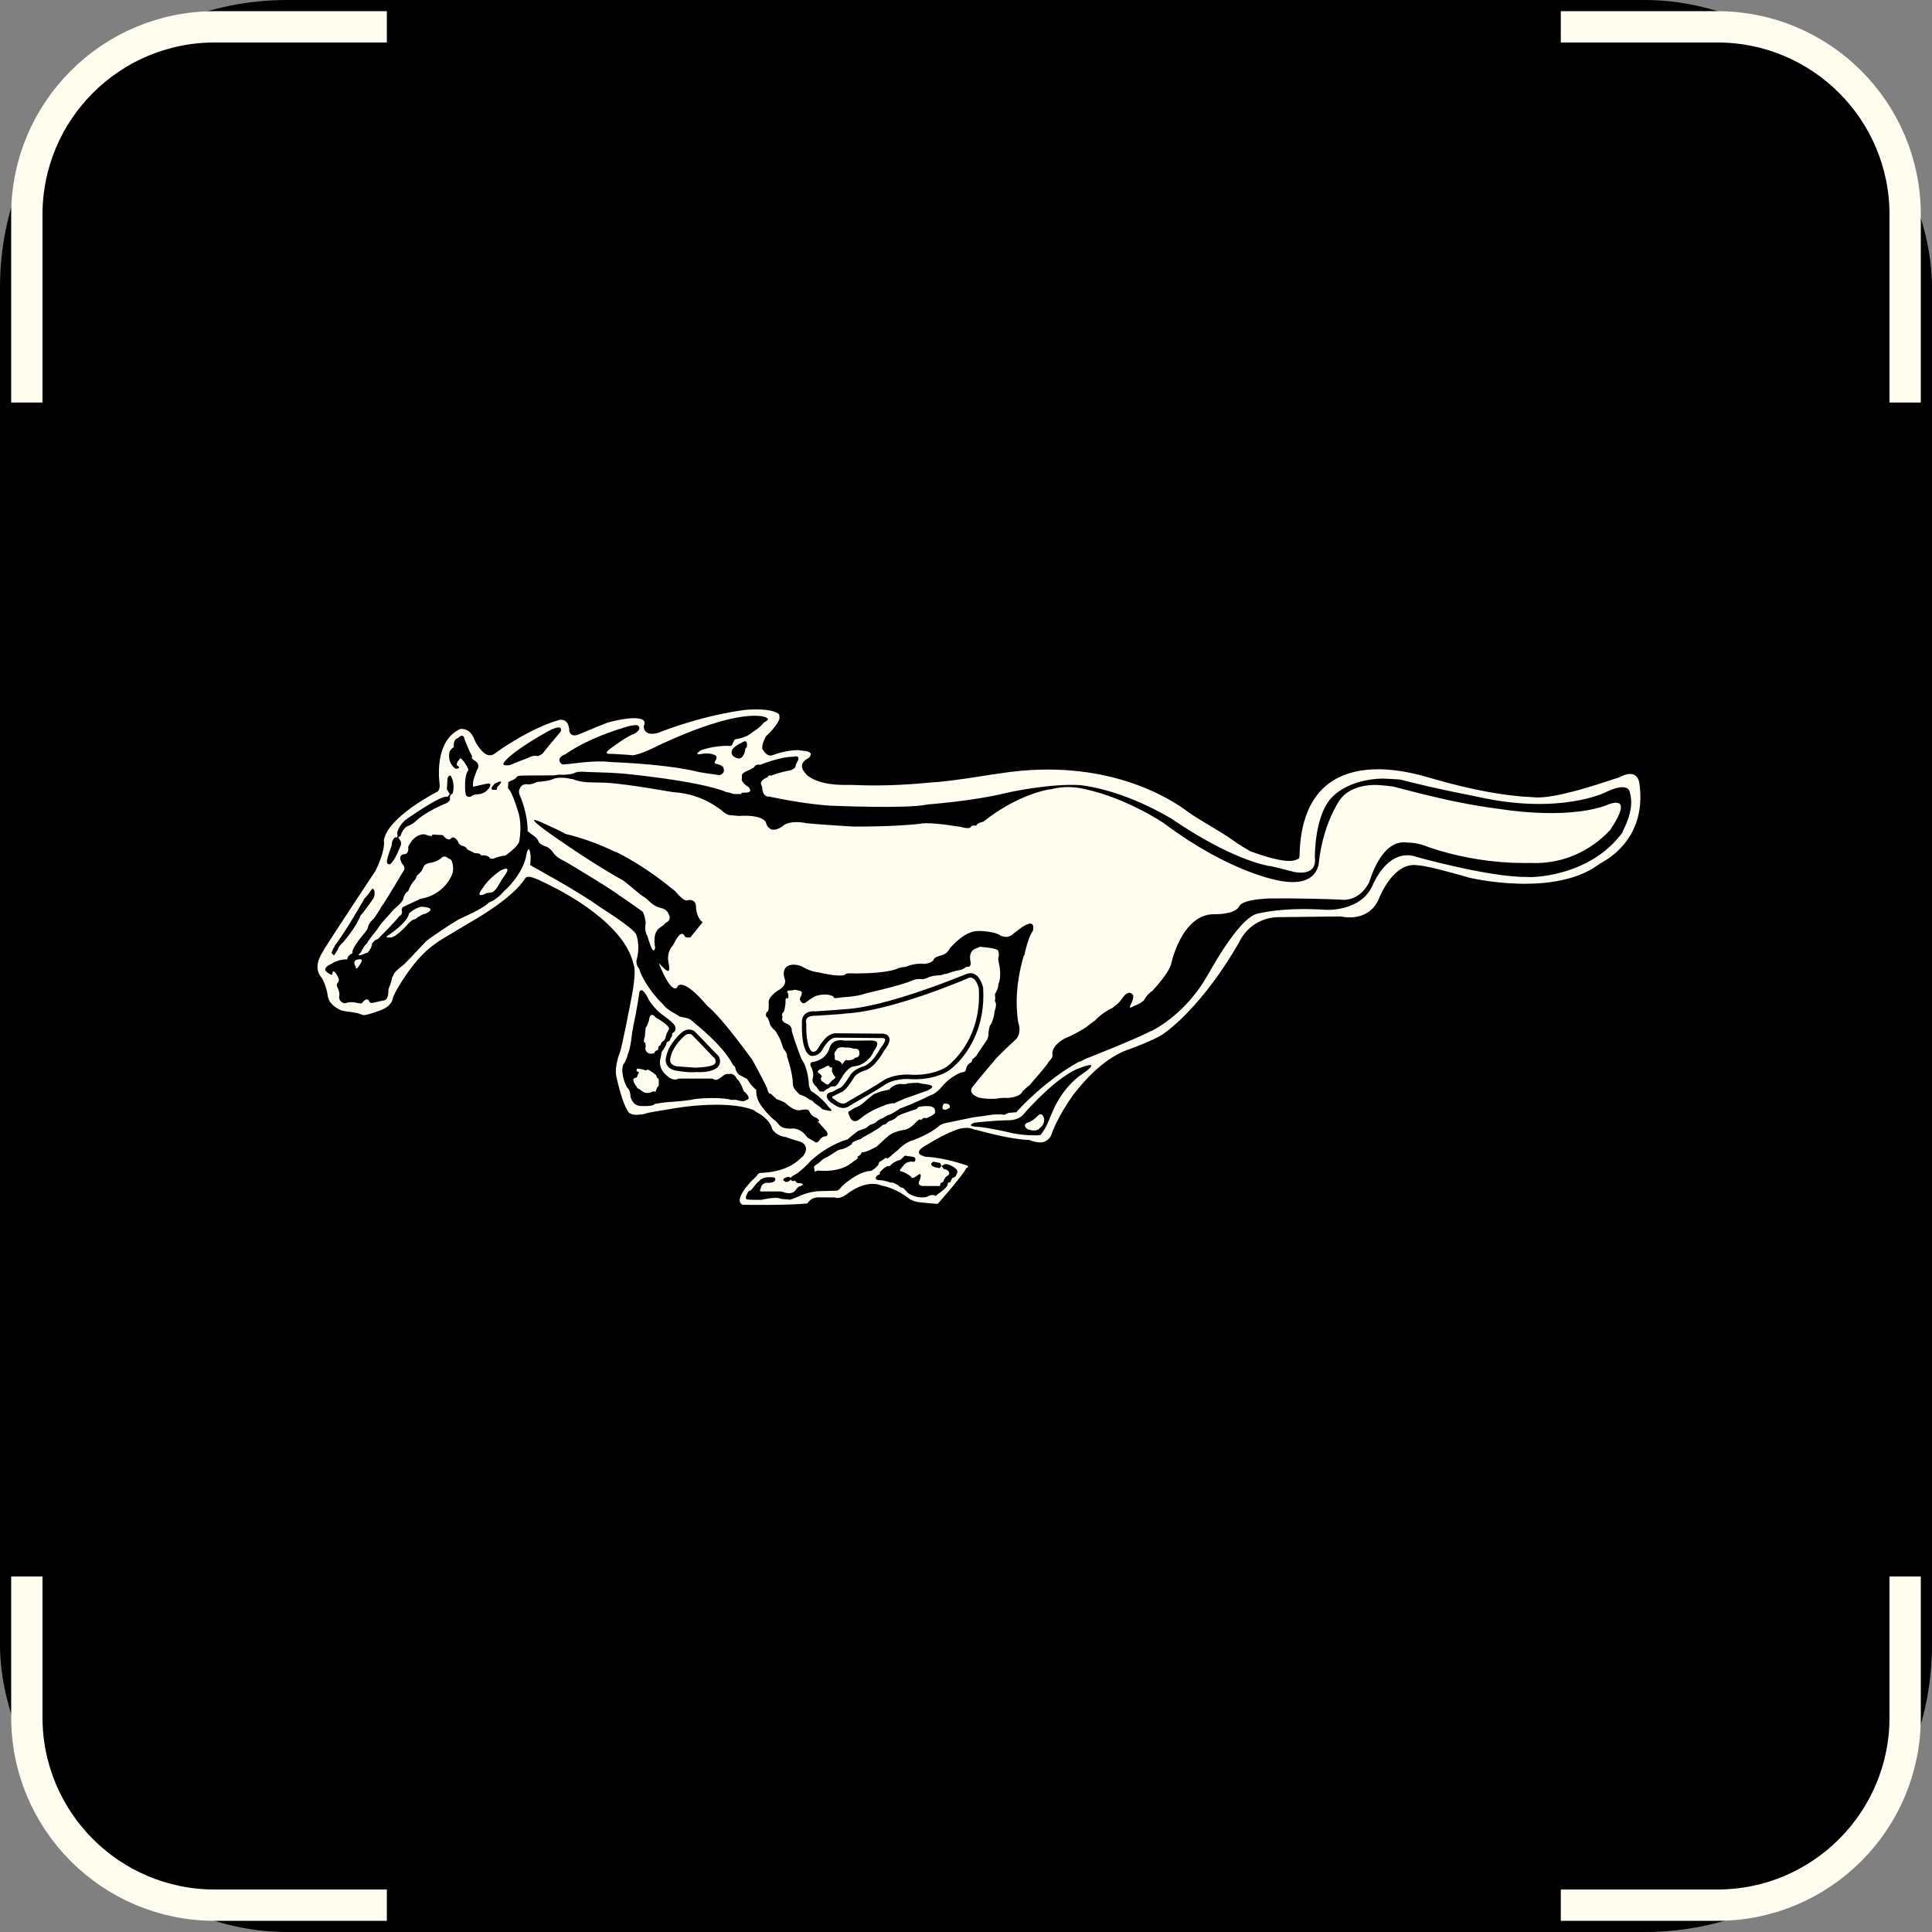
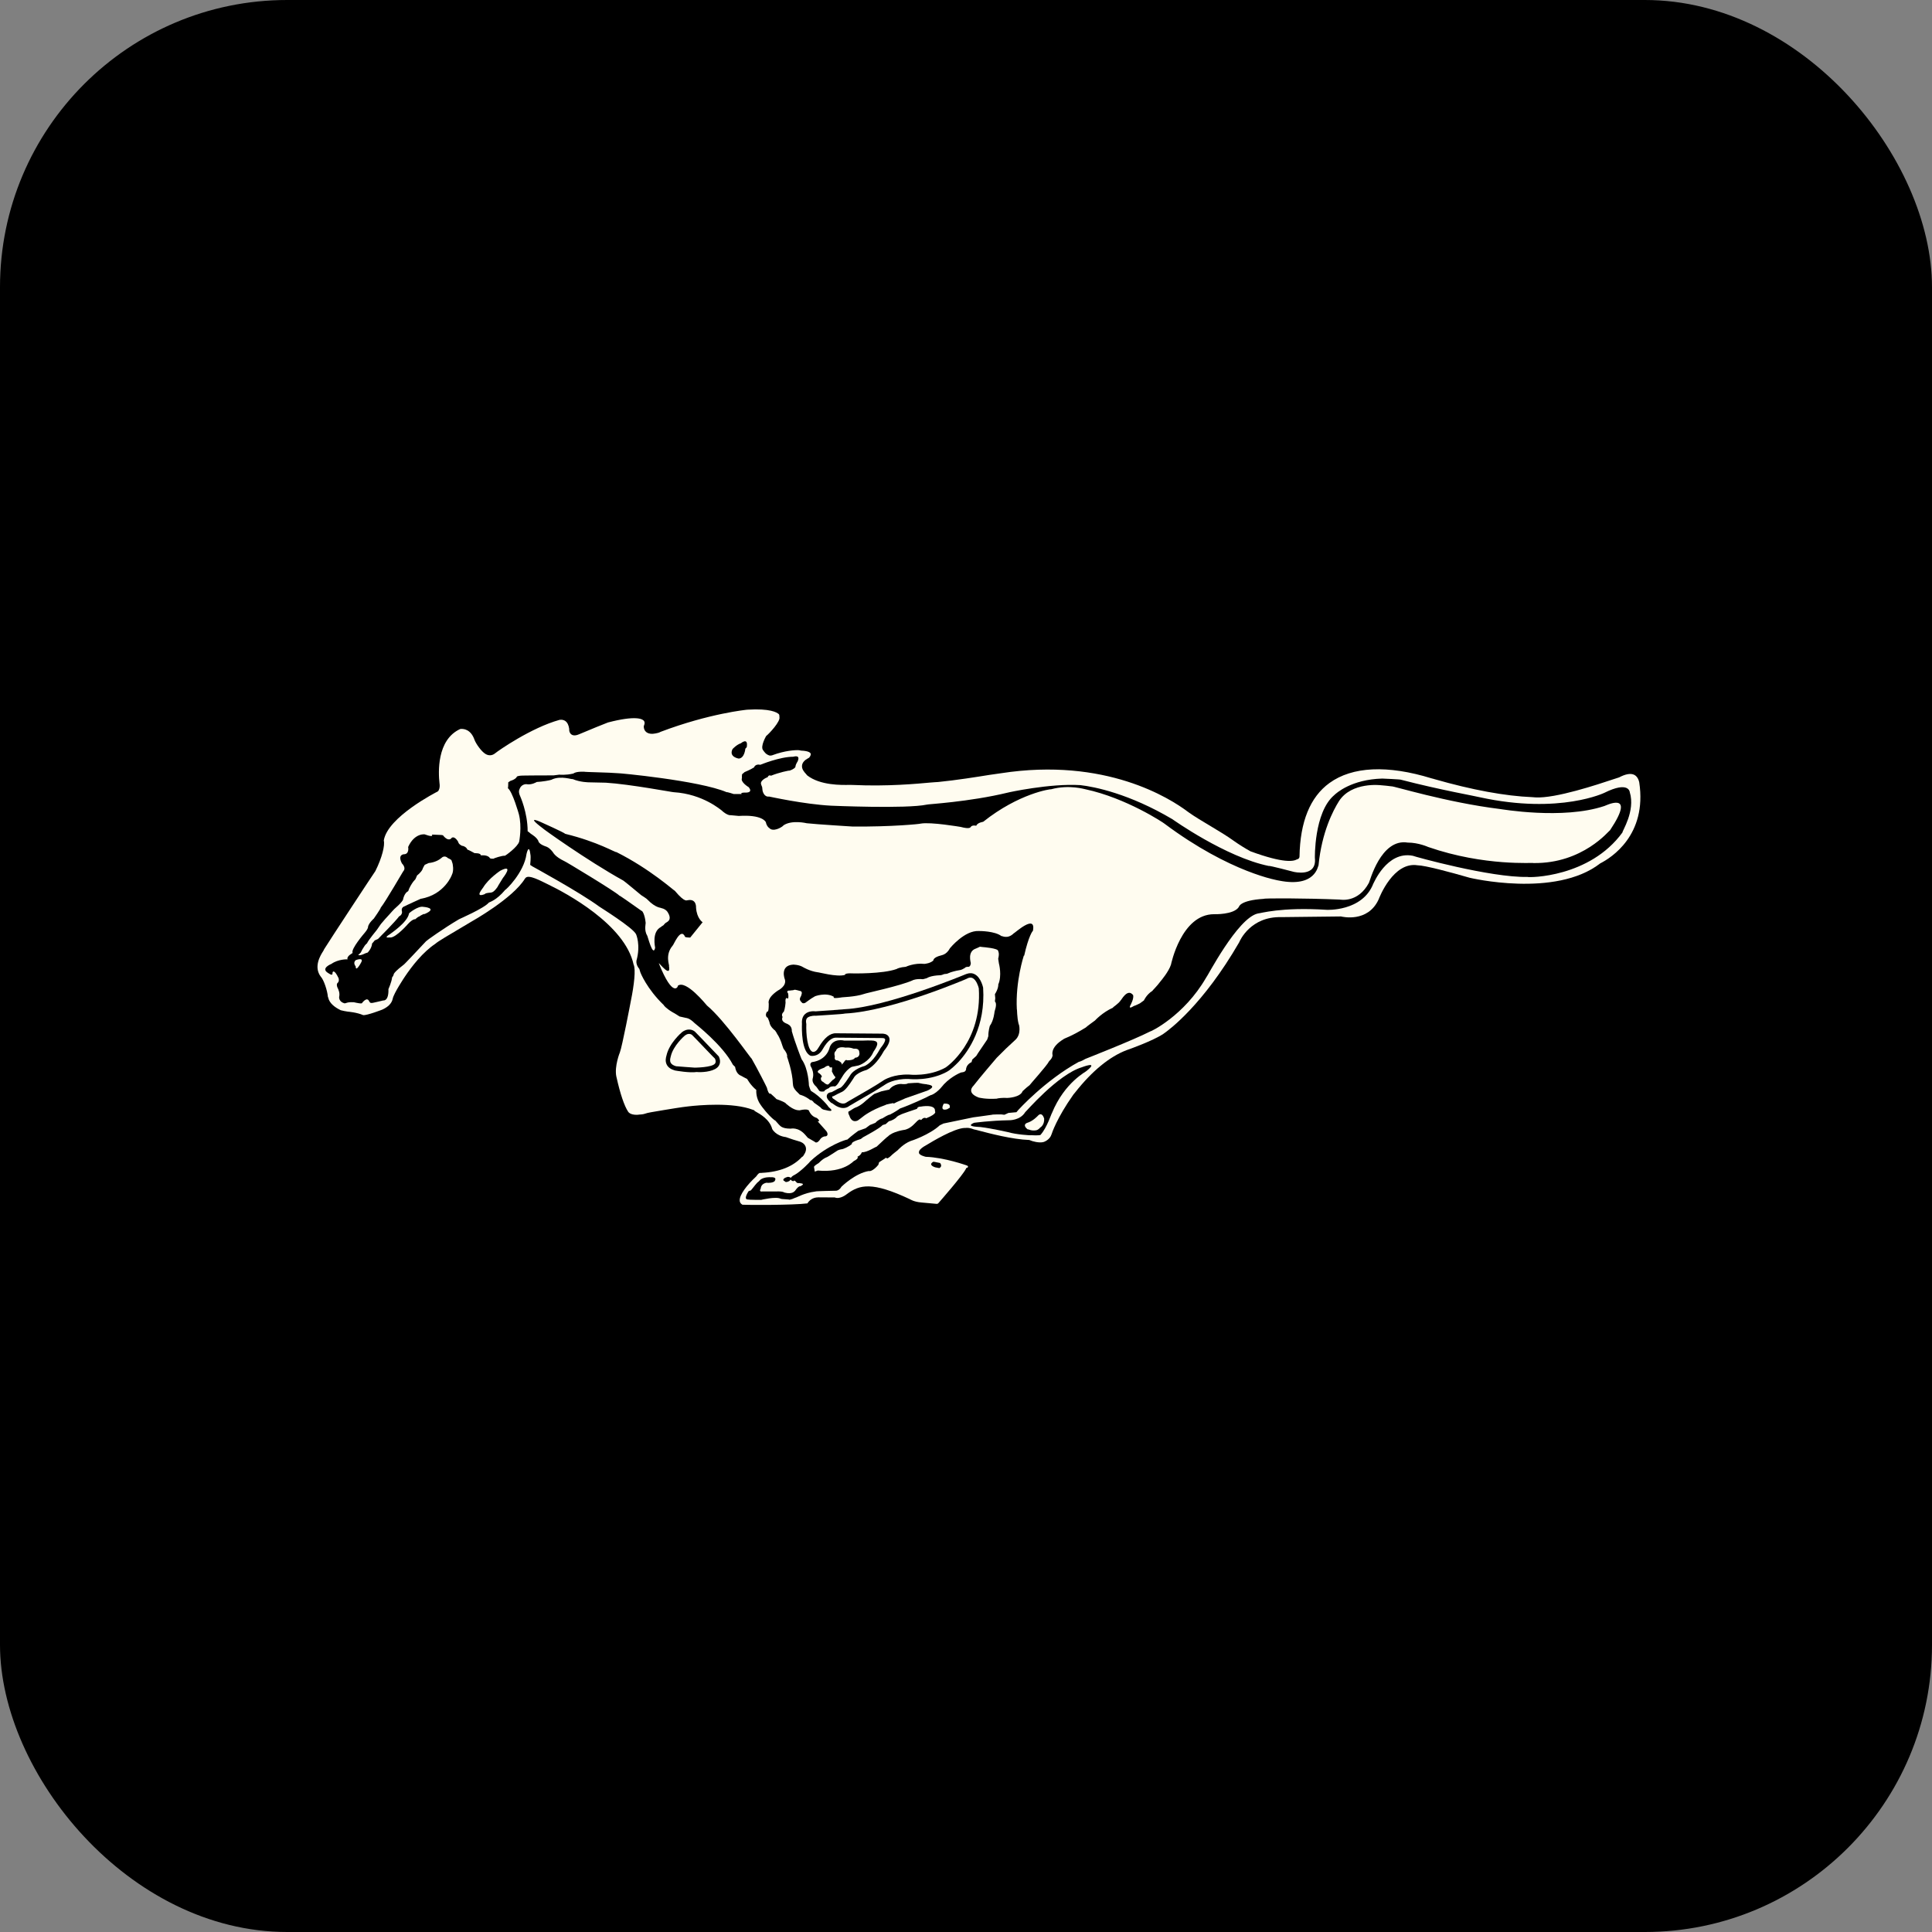
<svg xmlns="http://www.w3.org/2000/svg" width="74" height="74" viewBox="0 0 74 74" fill="none">
  <rect x="0" y="0" width="74" height="74" fill="#808080" stroke="none" />
  <rect width="74" height="74" rx="11" fill="black" />
-   <path d="M1.028 15.417V8.222C1.028 4.249 4.249 1.028 8.222 1.028H14.817M72.972 15.417V8.222C72.972 4.249 69.751 1.028 65.778 1.028H59.782M59.782 72.972H65.778C69.751 72.972 72.972 69.751 72.972 65.778V60.382M14.817 72.972H8.222C4.249 72.972 1.028 69.751 1.028 65.778V60.382" stroke="#FFFCF0" stroke-width="1.199" />
  <path fill-rule="evenodd" clip-rule="evenodd" d="M29.136 45.174C29.142 45.168 29.142 45.169 29.136 45.174V45.174ZM16.543 31.966L16.545 31.964L16.543 31.966ZM37.392 31.629L37.392 31.63L37.392 31.629ZM16.545 31.964L16.554 31.96L16.545 31.964ZM16.553 31.96C16.556 31.959 16.555 31.959 16.553 31.96V31.96Z" fill="black" />
  <path fill-rule="evenodd" clip-rule="evenodd" d="M31.074 46.181C31.075 46.166 31.148 46.028 31.347 46.028H31.937C31.999 46.044 32.248 46.092 32.511 45.889C32.517 45.885 32.524 45.88 32.539 45.869C32.985 45.535 33.409 45.43 33.733 45.573C33.733 45.573 34.222 45.646 34.751 46.066C34.751 46.066 34.967 46.2 35.286 46.223C35.313 46.225 35.659 46.258 35.886 46.283C35.886 46.283 36.001 46.297 36.041 46.227C36.079 46.181 36.942 45.2 37.129 44.874C37.191 44.843 37.269 44.776 37.281 44.697C37.292 44.63 37.265 44.537 37.081 44.479C37.05 44.468 36.237 44.172 35.482 44.14C35.446 44.129 35.435 44.084 35.477 44.056C35.492 44.048 35.512 44.036 35.55 44.014C36.23 43.603 36.7 43.386 36.946 43.37C36.963 43.371 36.98 43.371 36.998 43.369C37.04 43.365 37.11 43.357 37.261 43.419L37.322 43.432C37.355 43.441 37.405 43.454 37.46 43.469C37.842 43.569 38.732 43.804 39.396 43.83C39.51 43.888 39.828 43.966 40.035 43.897C40.035 43.897 40.357 43.832 40.438 43.493C40.439 43.487 40.625 42.906 41.249 42.023C41.264 42.008 41.281 41.986 41.31 41.949C41.94 41.149 42.57 40.624 43.194 40.385C43.341 40.349 44.263 39.999 44.651 39.74C44.651 39.74 44.649 39.742 44.651 39.74C44.998 39.502 46.246 38.531 47.612 36.171C47.626 36.135 47.974 35.269 49.074 35.295L51.333 35.268C51.445 35.293 52.454 35.485 52.92 34.59C52.921 34.589 53.54 33.194 54.274 33.308C54.371 33.308 54.804 33.364 56.253 33.78C56.253 33.78 59.699 34.514 61.386 33.207C61.834 32.981 63.276 32.07 62.953 29.935C62.91 29.734 62.805 29.586 62.658 29.517C62.475 29.433 62.236 29.468 61.946 29.62C61.906 29.63 61.847 29.65 61.754 29.681C61.212 29.862 59.568 30.411 58.827 30.37C58.785 30.364 58.743 30.361 58.701 30.361C57.673 30.32 56.419 30.089 54.975 29.674C54.975 29.674 54.896 29.652 54.88 29.648C53.146 29.114 51.743 29.184 50.823 29.852C50.048 30.414 49.642 31.392 49.609 32.755C49.516 32.818 49.074 32.888 47.976 32.453C47.922 32.405 47.773 32.315 47.34 32.055C46.809 31.736 46.081 31.299 45.626 30.974L45.55 30.919C44.83 30.386 42.325 28.827 38.316 29.448C38.25 29.45 38.126 29.469 37.874 29.51C37.407 29.585 36.627 29.711 35.928 29.781C35.888 29.777 35.811 29.785 35.623 29.802C35.132 29.848 33.983 29.956 32.687 29.895C32.66 29.89 32.621 29.89 32.545 29.891C32.254 29.898 31.482 29.913 31.032 29.57C31.02 29.553 31.007 29.538 30.993 29.523C30.949 29.476 30.876 29.398 30.887 29.33C30.898 29.27 30.974 29.218 31.036 29.185L31.036 29.184C31.122 29.149 31.221 29.005 31.223 28.89C31.227 28.758 31.137 28.598 30.703 28.58C30.565 28.537 30.064 28.561 29.514 28.769C29.433 28.742 29.396 28.696 29.381 28.661C29.347 28.582 29.369 28.465 29.443 28.32C29.577 28.224 29.809 27.94 29.85 27.882C29.987 27.692 30.076 27.436 30.005 27.311C29.912 27.148 29.623 26.95 28.613 27.012C28.604 27.012 27.215 27.124 25.244 27.87C25.244 27.87 24.967 27.97 24.871 27.915C24.853 27.904 24.833 27.881 24.828 27.83C24.866 27.735 24.878 27.603 24.793 27.498C24.615 27.279 24.111 27.281 23.252 27.504L23.255 27.506C23.165 27.525 22.922 27.627 22.107 27.97C22.031 28.002 21.994 27.998 21.985 27.99C21.971 27.98 21.966 27.843 21.959 27.84C21.926 27.673 21.856 27.547 21.747 27.473C21.584 27.361 21.4 27.404 21.392 27.405C20.776 27.576 20.122 27.921 19.681 28.181C19.423 28.333 19.216 28.468 19.088 28.555C18.948 28.649 18.883 28.695 18.852 28.725V28.724C18.817 28.755 18.784 28.765 18.744 28.756C18.567 28.717 18.365 28.349 18.325 28.261C18.129 27.727 17.707 27.738 17.586 27.756C16.559 28.211 16.621 29.595 16.668 30.005V30.006C16.683 30.1 16.67 30.157 16.662 30.177C16.447 30.287 14.656 31.227 14.53 32.186C14.53 32.186 14.543 32.226 14.544 32.228C14.555 32.281 14.545 32.651 14.235 33.274C14.053 33.526 12.245 36.324 12.237 36.336C11.944 36.797 11.925 37.201 12.166 37.516C12.214 37.595 12.395 37.959 12.395 38.218C12.395 38.218 12.406 38.236 12.407 38.239C12.464 38.521 12.718 38.706 12.929 38.816C12.969 38.85 13.066 38.874 13.305 38.911C13.314 38.911 13.63 38.937 13.843 39.032L13.866 39.038C14.007 39.072 14.713 38.819 14.718 38.817C15.059 38.659 15.171 38.441 15.204 38.286L15.21 38.26C15.287 38.059 15.964 36.818 16.769 36.28L16.925 36.176C17.173 36.022 17.688 35.71 18.137 35.445C18.201 35.409 19.748 34.543 20.243 33.748L20.261 33.73C20.276 33.732 20.492 33.835 20.492 33.835C20.778 33.92 23.755 35.288 24.11 36.99L24.141 37.141C24.148 37.314 24.129 37.668 24.003 38.285C23.91 38.775 23.654 40.078 23.587 40.244C23.578 40.266 23.355 40.817 23.443 41.257L23.444 41.263L23.451 41.292C23.55 41.741 23.709 42.334 23.904 42.639C23.907 42.648 23.98 42.88 24.423 42.864L24.456 42.862C24.456 42.862 24.48 42.856 24.489 42.855C24.558 42.851 24.676 42.843 24.788 42.802C24.884 42.776 26.062 42.57 26.373 42.542C26.371 42.542 26.373 42.542 26.392 42.539C26.763 42.496 28.021 42.378 28.764 42.656C28.786 42.675 28.819 42.694 28.863 42.718C29.018 42.806 29.342 42.989 29.418 43.29L29.415 43.27C29.415 43.343 29.617 43.651 30.062 43.714C30.081 43.721 30.258 43.788 30.581 43.882C30.609 43.889 30.679 43.919 30.698 43.972C30.717 44.022 30.686 44.087 30.654 44.136C30.641 44.147 30.628 44.16 30.617 44.172C30.299 44.528 29.809 44.722 29.16 44.753L29.141 44.754C29.064 44.744 28.959 44.767 28.835 44.949C28.614 45.152 28.121 45.652 28.167 46.019C28.182 46.137 28.251 46.233 28.368 46.296C28.458 46.341 30.556 46.317 31.003 46.246C31.062 46.243 31.074 46.181 31.074 46.181V46.181Z" fill="black" />
-   <path fill-rule="evenodd" clip-rule="evenodd" d="M61.293 33.069C59.571 34.408 56.291 33.62 56.291 33.62C55.539 33.404 54.588 33.147 54.291 33.142C53.374 33.001 52.84 34.352 52.803 34.453C52.389 35.351 51.405 35.113 51.363 35.102L49.075 35.128C47.904 35.1 47.494 36.017 47.461 36.097C46.079 38.483 44.798 39.436 44.556 39.602C44.55 39.606 44.56 39.6 44.556 39.602C44.166 39.862 43.241 40.195 43.151 40.223C42.498 40.473 41.827 41.021 41.178 41.846V41.847L41.115 41.922C40.471 42.833 40.285 43.418 40.278 43.443C40.21 43.665 39.986 43.735 39.98 43.739C39.809 43.794 39.52 43.707 39.473 43.682L39.423 43.664C38.776 43.643 37.883 43.407 37.502 43.307C37.404 43.281 37.349 43.266 37.313 43.261C37.131 43.188 37.032 43.197 36.979 43.204C36.973 43.204 36.939 43.203 36.939 43.203C36.528 43.227 35.726 43.712 35.463 43.871C35.441 43.884 35.387 43.915 35.387 43.915C35.284 43.982 35.181 44.062 35.199 44.161C35.217 44.255 35.458 44.308 35.458 44.308C36.191 44.335 37.018 44.636 37.027 44.639C37.109 44.663 37.071 44.717 37.05 44.728H37.019L36.995 44.773C36.858 45.036 36.048 45.963 35.93 46.097L35.885 46.112C35.313 46.058 35.298 46.058 35.293 46.058C35.007 46.036 34.854 45.934 34.848 45.931C34.33 45.521 33.886 45.432 33.789 45.417C33.408 45.255 32.93 45.368 32.438 45.736C32.432 45.741 32.178 45.949 31.974 45.865L31.346 45.861C31.117 45.861 30.982 45.996 30.927 46.092C30.367 46.164 28.618 46.156 28.438 46.144C28.377 46.108 28.341 46.063 28.334 46.002C28.304 45.764 28.647 45.354 28.949 45.075L28.951 45.074C28.956 45.069 28.968 45.055 28.968 45.055C29.032 44.959 29.086 44.915 29.13 44.926C29.146 44.928 29.163 44.927 29.18 44.923C29.863 44.889 30.385 44.679 30.732 44.298L30.745 44.304L30.786 44.244C30.869 44.123 30.892 44.013 30.855 43.915C30.802 43.773 30.644 43.728 30.626 43.723C30.454 43.675 30.285 43.62 30.117 43.559L30.108 43.555L30.098 43.553C29.713 43.504 29.58 43.249 29.579 43.246V43.247C29.483 42.879 29.12 42.674 28.945 42.576C28.929 42.567 28.913 42.558 28.898 42.548V42.53L28.844 42.51C28.067 42.209 26.756 42.332 26.373 42.376C26.368 42.377 26.363 42.378 26.358 42.378C26.155 42.397 25.597 42.489 25.431 42.517C24.98 42.593 24.8 42.621 24.725 42.651C24.636 42.684 24.542 42.688 24.478 42.692C24.454 42.692 24.43 42.695 24.406 42.7C24.125 42.707 24.061 42.582 24.06 42.581C23.914 42.366 23.753 41.889 23.614 41.26C23.612 41.249 23.609 41.239 23.606 41.228H23.606C23.529 40.839 23.739 40.316 23.742 40.311C23.828 40.095 24.153 38.395 24.166 38.322C24.287 37.735 24.357 37.119 24.269 36.947C23.937 35.407 21.677 34.206 20.991 33.874C20.706 33.737 20.245 33.482 20.128 33.628L20.105 33.656C19.64 34.415 18.068 35.294 18.052 35.303C17.088 35.873 16.773 36.06 16.676 36.148C16.194 36.469 15.774 37.01 15.507 37.409C15.502 37.416 15.079 38.046 15.041 38.258C15.005 38.428 14.87 38.566 14.646 38.669C14.641 38.672 14.043 38.902 13.909 38.881C13.67 38.776 13.337 38.749 13.323 38.748C13.232 38.735 13.141 38.717 13.051 38.694L13.024 38.68C12.842 38.59 12.616 38.434 12.571 38.21C12.568 38.197 12.564 38.185 12.558 38.174C12.54 37.952 12.405 37.532 12.288 37.41C11.996 37.027 12.284 36.577 12.378 36.43C12.393 36.409 12.404 36.386 12.413 36.361C12.625 36.017 14.312 33.453 14.377 33.365C14.639 32.84 14.748 32.372 14.7 32.195C14.84 31.29 16.739 30.329 16.759 30.319L16.784 30.299C16.798 30.283 16.865 30.186 16.833 29.991C16.79 29.611 16.718 28.335 17.629 27.922C17.748 27.907 18.031 27.926 18.175 28.337C18.224 28.473 18.43 28.782 18.6 28.881C18.727 28.956 18.862 28.94 18.968 28.85C19.094 28.747 20.344 27.874 21.433 27.572C21.431 27.573 21.552 27.546 21.652 27.616C21.731 27.671 21.782 27.773 21.802 27.918C21.797 27.971 21.808 28.047 21.852 28.099C21.899 28.155 21.992 28.204 22.171 28.128C22.564 27.963 23.206 27.698 23.287 27.672C24.345 27.397 24.603 27.535 24.662 27.608C24.719 27.678 24.671 27.778 24.666 27.789L24.657 27.83C24.664 28.009 24.788 28.112 24.988 28.107C24.991 28.107 25.2 28.094 25.302 28.031V28.031C27.179 27.321 28.606 27.184 28.618 27.183C29.51 27.128 29.752 27.288 29.825 27.348C29.862 27.378 29.853 27.462 29.853 27.462C29.907 27.626 29.455 28.108 29.346 28.191C29.346 28.191 29.114 28.586 29.226 28.731C29.273 28.792 29.326 28.897 29.485 28.941C29.485 28.941 29.588 28.936 29.59 28.924C30.059 28.749 30.46 28.724 30.604 28.734L30.685 28.75C30.998 28.762 31.045 28.844 31.052 28.869C31.067 28.92 31.02 28.989 30.988 29.023L30.956 29.04C30.817 29.114 30.738 29.204 30.721 29.307C30.696 29.456 30.809 29.576 30.869 29.641C30.874 29.647 30.916 29.698 30.916 29.698C31.412 30.087 32.237 30.07 32.548 30.063C32.584 30.062 32.671 30.066 32.671 30.066C33.983 30.128 35.143 30.019 35.638 29.973C35.749 29.962 35.929 29.953 35.929 29.953C36.637 29.883 37.427 29.756 37.899 29.68C37.971 29.668 38.34 29.617 38.34 29.617C42.344 28.998 44.819 30.582 45.483 31.082C45.499 31.095 45.514 31.105 45.528 31.113L45.527 31.114C45.988 31.443 46.747 31.838 47.252 32.203C47.459 32.35 47.675 32.485 47.898 32.608C49.182 33.078 49.547 32.991 49.678 32.915C49.678 32.915 49.767 32.906 49.774 32.81C49.796 31.476 50.181 30.528 50.92 29.992C51.796 29.356 53.148 29.294 54.83 29.812C54.863 29.823 54.896 29.831 54.929 29.838L54.928 29.839C56.385 30.257 57.652 30.491 58.693 30.533C58.727 30.534 58.808 30.542 58.808 30.542C59.578 30.588 61.196 30.047 61.806 29.844C61.896 29.814 62.015 29.776 62.015 29.776C62.257 29.648 62.455 29.612 62.587 29.674C62.687 29.72 62.756 29.823 62.787 29.968C63.092 31.986 61.715 32.855 61.293 33.069V33.069Z" fill="#FFFCF0" />
+   <path fill-rule="evenodd" clip-rule="evenodd" d="M61.293 33.069C59.571 34.408 56.291 33.62 56.291 33.62C55.539 33.404 54.588 33.147 54.291 33.142C53.374 33.001 52.84 34.352 52.803 34.453C52.389 35.351 51.405 35.113 51.363 35.102L49.075 35.128C47.904 35.1 47.494 36.017 47.461 36.097C46.079 38.483 44.798 39.436 44.556 39.602C44.55 39.606 44.56 39.6 44.556 39.602C44.166 39.862 43.241 40.195 43.151 40.223C42.498 40.473 41.827 41.021 41.178 41.846V41.847L41.115 41.922C40.471 42.833 40.285 43.418 40.278 43.443C40.21 43.665 39.986 43.735 39.98 43.739C39.809 43.794 39.52 43.707 39.473 43.682L39.423 43.664C38.776 43.643 37.883 43.407 37.502 43.307C37.404 43.281 37.349 43.266 37.313 43.261C37.131 43.188 37.032 43.197 36.979 43.204C36.973 43.204 36.939 43.203 36.939 43.203C36.528 43.227 35.726 43.712 35.463 43.871C35.441 43.884 35.387 43.915 35.387 43.915C35.284 43.982 35.181 44.062 35.199 44.161C35.217 44.255 35.458 44.308 35.458 44.308C36.191 44.335 37.018 44.636 37.027 44.639C37.109 44.663 37.071 44.717 37.05 44.728H37.019L36.995 44.773C36.858 45.036 36.048 45.963 35.93 46.097L35.885 46.112C35.313 46.058 35.298 46.058 35.293 46.058C35.007 46.036 34.854 45.934 34.848 45.931C33.408 45.255 32.93 45.368 32.438 45.736C32.432 45.741 32.178 45.949 31.974 45.865L31.346 45.861C31.117 45.861 30.982 45.996 30.927 46.092C30.367 46.164 28.618 46.156 28.438 46.144C28.377 46.108 28.341 46.063 28.334 46.002C28.304 45.764 28.647 45.354 28.949 45.075L28.951 45.074C28.956 45.069 28.968 45.055 28.968 45.055C29.032 44.959 29.086 44.915 29.13 44.926C29.146 44.928 29.163 44.927 29.18 44.923C29.863 44.889 30.385 44.679 30.732 44.298L30.745 44.304L30.786 44.244C30.869 44.123 30.892 44.013 30.855 43.915C30.802 43.773 30.644 43.728 30.626 43.723C30.454 43.675 30.285 43.62 30.117 43.559L30.108 43.555L30.098 43.553C29.713 43.504 29.58 43.249 29.579 43.246V43.247C29.483 42.879 29.12 42.674 28.945 42.576C28.929 42.567 28.913 42.558 28.898 42.548V42.53L28.844 42.51C28.067 42.209 26.756 42.332 26.373 42.376C26.368 42.377 26.363 42.378 26.358 42.378C26.155 42.397 25.597 42.489 25.431 42.517C24.98 42.593 24.8 42.621 24.725 42.651C24.636 42.684 24.542 42.688 24.478 42.692C24.454 42.692 24.43 42.695 24.406 42.7C24.125 42.707 24.061 42.582 24.06 42.581C23.914 42.366 23.753 41.889 23.614 41.26C23.612 41.249 23.609 41.239 23.606 41.228H23.606C23.529 40.839 23.739 40.316 23.742 40.311C23.828 40.095 24.153 38.395 24.166 38.322C24.287 37.735 24.357 37.119 24.269 36.947C23.937 35.407 21.677 34.206 20.991 33.874C20.706 33.737 20.245 33.482 20.128 33.628L20.105 33.656C19.64 34.415 18.068 35.294 18.052 35.303C17.088 35.873 16.773 36.06 16.676 36.148C16.194 36.469 15.774 37.01 15.507 37.409C15.502 37.416 15.079 38.046 15.041 38.258C15.005 38.428 14.87 38.566 14.646 38.669C14.641 38.672 14.043 38.902 13.909 38.881C13.67 38.776 13.337 38.749 13.323 38.748C13.232 38.735 13.141 38.717 13.051 38.694L13.024 38.68C12.842 38.59 12.616 38.434 12.571 38.21C12.568 38.197 12.564 38.185 12.558 38.174C12.54 37.952 12.405 37.532 12.288 37.41C11.996 37.027 12.284 36.577 12.378 36.43C12.393 36.409 12.404 36.386 12.413 36.361C12.625 36.017 14.312 33.453 14.377 33.365C14.639 32.84 14.748 32.372 14.7 32.195C14.84 31.29 16.739 30.329 16.759 30.319L16.784 30.299C16.798 30.283 16.865 30.186 16.833 29.991C16.79 29.611 16.718 28.335 17.629 27.922C17.748 27.907 18.031 27.926 18.175 28.337C18.224 28.473 18.43 28.782 18.6 28.881C18.727 28.956 18.862 28.94 18.968 28.85C19.094 28.747 20.344 27.874 21.433 27.572C21.431 27.573 21.552 27.546 21.652 27.616C21.731 27.671 21.782 27.773 21.802 27.918C21.797 27.971 21.808 28.047 21.852 28.099C21.899 28.155 21.992 28.204 22.171 28.128C22.564 27.963 23.206 27.698 23.287 27.672C24.345 27.397 24.603 27.535 24.662 27.608C24.719 27.678 24.671 27.778 24.666 27.789L24.657 27.83C24.664 28.009 24.788 28.112 24.988 28.107C24.991 28.107 25.2 28.094 25.302 28.031V28.031C27.179 27.321 28.606 27.184 28.618 27.183C29.51 27.128 29.752 27.288 29.825 27.348C29.862 27.378 29.853 27.462 29.853 27.462C29.907 27.626 29.455 28.108 29.346 28.191C29.346 28.191 29.114 28.586 29.226 28.731C29.273 28.792 29.326 28.897 29.485 28.941C29.485 28.941 29.588 28.936 29.59 28.924C30.059 28.749 30.46 28.724 30.604 28.734L30.685 28.75C30.998 28.762 31.045 28.844 31.052 28.869C31.067 28.92 31.02 28.989 30.988 29.023L30.956 29.04C30.817 29.114 30.738 29.204 30.721 29.307C30.696 29.456 30.809 29.576 30.869 29.641C30.874 29.647 30.916 29.698 30.916 29.698C31.412 30.087 32.237 30.07 32.548 30.063C32.584 30.062 32.671 30.066 32.671 30.066C33.983 30.128 35.143 30.019 35.638 29.973C35.749 29.962 35.929 29.953 35.929 29.953C36.637 29.883 37.427 29.756 37.899 29.68C37.971 29.668 38.34 29.617 38.34 29.617C42.344 28.998 44.819 30.582 45.483 31.082C45.499 31.095 45.514 31.105 45.528 31.113L45.527 31.114C45.988 31.443 46.747 31.838 47.252 32.203C47.459 32.35 47.675 32.485 47.898 32.608C49.182 33.078 49.547 32.991 49.678 32.915C49.678 32.915 49.767 32.906 49.774 32.81C49.796 31.476 50.181 30.528 50.92 29.992C51.796 29.356 53.148 29.294 54.83 29.812C54.863 29.823 54.896 29.831 54.929 29.838L54.928 29.839C56.385 30.257 57.652 30.491 58.693 30.533C58.727 30.534 58.808 30.542 58.808 30.542C59.578 30.588 61.196 30.047 61.806 29.844C61.896 29.814 62.015 29.776 62.015 29.776C62.257 29.648 62.455 29.612 62.587 29.674C62.687 29.72 62.756 29.823 62.787 29.968C63.092 31.986 61.715 32.855 61.293 33.069V33.069Z" fill="#FFFCF0" />
  <path fill-rule="evenodd" clip-rule="evenodd" d="M18.177 28.334C18.176 28.333 18.177 28.335 18.177 28.334V28.334ZM16.835 29.988C16.836 29.996 16.835 29.984 16.835 29.988V29.988ZM61.293 33.069C61.305 33.059 61.284 33.073 61.293 33.069V33.069ZM54.28 33.141L54.291 33.142H54.293L54.28 33.141ZM27.533 40.465C27.533 40.465 27.301 40.223 27.167 40.084C26.979 39.887 26.766 39.664 26.621 39.518C26.541 39.445 26.338 39.36 26.115 39.541C26.095 39.558 25.631 39.957 25.528 40.427L25.526 40.436V40.437L25.524 40.443C25.508 40.501 25.465 40.652 25.546 40.793C25.602 40.892 25.706 40.962 25.854 41.002L25.858 41.003L25.861 41.003C25.884 41.008 26.42 41.103 26.684 41.06C26.842 41.078 27.277 41.061 27.469 40.893C27.539 40.832 27.64 40.696 27.533 40.465V40.465Z" fill="black" />
-   <path fill-rule="evenodd" clip-rule="evenodd" d="M26.673 41.061V41.058L26.676 41.059L26.673 41.061Z" fill="black" />
  <path fill-rule="evenodd" clip-rule="evenodd" d="M27.388 40.735C27.279 40.89 26.61 40.893 26.61 40.893C26.61 40.893 25.933 40.846 25.895 40.839C25.793 40.811 25.725 40.767 25.692 40.71C25.646 40.63 25.674 40.531 25.686 40.489C25.691 40.475 25.693 40.46 25.694 40.445L25.692 40.463C25.783 40.049 26.22 39.673 26.223 39.671C26.382 39.541 26.494 39.63 26.506 39.64C26.647 39.781 26.859 40.004 27.046 40.2C27.246 40.409 27.337 40.504 27.385 40.548C27.436 40.665 27.4 40.717 27.388 40.735Z" fill="#FFFCF0" />
  <path fill-rule="evenodd" clip-rule="evenodd" d="M37.656 37.831C37.653 37.816 37.575 37.45 37.345 37.322C37.249 37.267 37.142 37.261 37.028 37.301L36.972 37.322C36.972 37.322 33.965 38.577 32.364 38.654C32.364 38.654 31.58 38.717 31.239 38.737C31.188 38.731 30.977 38.711 30.837 38.84C30.744 38.925 30.704 39.05 30.717 39.214C30.71 39.398 30.693 40.284 31.047 40.438C31.047 40.438 31.333 40.502 31.503 40.2C31.732 39.792 31.925 39.741 32.018 39.745L33.795 39.76C33.824 39.759 33.885 39.768 33.899 39.798C33.906 39.812 33.93 39.895 33.73 40.141H33.731C33.722 40.152 33.714 40.164 33.707 40.178C33.48 40.592 33.265 40.76 33.122 40.828C33.057 40.845 32.687 40.953 32.55 41.209C32.545 41.217 32.538 41.228 32.522 41.252C32.34 41.534 32.243 41.633 32.192 41.664C32.139 41.677 32.046 41.724 31.854 41.832C31.805 41.836 31.707 41.854 31.675 41.939C31.635 42.043 31.732 42.147 31.808 42.215L31.851 42.253L31.862 42.247C31.866 42.251 31.871 42.254 31.875 42.257C31.981 42.337 32.229 42.525 32.477 42.395L32.501 42.382L32.504 42.375C32.545 42.348 32.684 42.268 32.832 42.183C33.14 42.008 33.604 41.742 33.912 41.536L33.919 41.532L33.921 41.529C33.94 41.517 34.244 41.314 34.798 41.327C34.875 41.335 35.633 41.411 36.299 41.036L36.284 41.04C36.38 41.001 36.601 40.793 36.706 40.682C37.102 40.258 37.753 39.319 37.656 37.831V37.831Z" fill="black" />
  <path fill-rule="evenodd" clip-rule="evenodd" d="M33.859 40.252C33.863 40.243 33.856 40.256 33.859 40.252V40.252Z" fill="#FFFCF0" />
  <path fill-rule="evenodd" clip-rule="evenodd" d="M37.49 37.854C37.47 37.766 37.395 37.542 37.263 37.468C37.211 37.439 37.153 37.436 37.087 37.459C37.026 37.494 36.892 37.548 36.601 37.664C36.33 37.773 35.902 37.938 35.395 38.112C34.523 38.411 33.292 38.776 32.373 38.82C32.294 38.837 32.134 38.847 31.807 38.869L31.24 38.906L31.22 38.904C31.218 38.904 31.061 38.898 30.949 38.964C30.83 39.035 30.884 39.217 30.884 39.217C30.868 39.611 30.929 40.202 31.114 40.283C31.117 40.285 31.236 40.332 31.343 40.138L31.358 40.115C31.572 39.749 31.795 39.568 32.022 39.577L33.792 39.591C33.812 39.591 33.984 39.589 34.05 39.722C34.11 39.843 34.044 40.021 33.858 40.25C33.606 40.711 33.352 40.906 33.187 40.983C33.187 40.983 32.802 41.08 32.695 41.294L32.664 41.342C32.532 41.546 32.38 41.762 32.249 41.822L32.196 41.846C32.196 41.846 32.017 41.931 31.919 41.987L31.878 41.997C31.866 41.997 31.869 42.041 31.907 42.077C31.93 42.087 31.951 42.104 31.976 42.122C32.068 42.192 32.239 42.321 32.391 42.248C32.426 42.222 32.51 42.173 32.748 42.036C33.053 41.862 33.513 41.599 33.816 41.397C33.89 41.34 34.241 41.144 34.804 41.158H34.808L34.813 41.158C34.82 41.159 35.578 41.248 36.216 40.889L36.222 40.886C36.277 40.85 37.621 39.909 37.49 37.854V37.854Z" fill="#FFFCF0" />
-   <path fill-rule="evenodd" clip-rule="evenodd" d="M17.23 30.419L17.116 30.23L17.144 29.796C17.144 29.796 17.256 29.573 17.312 29.825C17.34 29.825 17.424 30.188 17.326 30.412C17.34 30.412 17.242 30.384 17.228 30.566C17.228 30.538 17.284 30.65 17.13 30.748C17.116 30.762 16.319 31.056 15.885 31.49C15.885 31.49 15.717 31.616 15.605 31.643C15.605 31.643 15.437 31.713 15.339 32.021C15.353 32.021 15.255 32.063 15.255 32.063L15.297 32.148C15.297 32.148 15.423 32.26 15.325 32.441C15.325 32.441 15.129 32.959 14.947 33.099C14.919 33.113 14.751 33.127 14.849 32.847C14.835 32.861 15.004 32.372 15.004 32.372C15.004 32.372 15.004 32.105 15.171 32.064C15.158 32.064 15.255 32.148 15.214 31.896C15.214 31.896 15.241 31.686 15.493 31.434C15.493 31.42 16.442 30.769 16.837 30.595C16.837 30.595 17.06 30.482 17.145 30.524C17.13 30.524 17.23 30.419 17.23 30.419V30.419ZM17.564 28.257C17.564 28.257 17.746 28.034 17.802 28.341C17.802 28.314 17.942 28.733 18.081 28.957C18.095 28.985 18.012 29.013 18.166 29.125C18.152 29.111 18.445 29.251 18.263 29.503C18.277 29.503 18.068 29.909 18.124 30.133L18.627 30.021C18.627 30.021 18.907 29.937 18.711 30.217C18.697 30.203 18.599 30.426 18.25 30.426C18.25 30.426 18.138 30.426 18.04 30.511C18.04 30.511 17.83 30.581 17.83 30.357C17.816 30.357 17.774 29.797 17.9 29.559C17.872 29.573 17.998 29.517 17.9 29.391C17.914 29.391 17.676 28.985 17.606 29.055C17.634 29.083 17.452 29.195 17.508 29.321C17.522 29.321 17.704 29.433 17.452 29.447C17.466 29.447 17.13 29.279 17.214 28.803C17.214 28.79 17.326 28.608 17.382 28.635C17.396 28.635 17.312 28.328 17.564 28.257V28.257ZM18.963 30.006C18.963 30.006 18.613 30.314 19.033 30.244C19.033 30.244 19.005 30.16 19.117 30.076C19.117 30.063 19.369 29.811 18.963 30.006ZM21.468 28.034C21.468 28.034 21.608 27.74 21.174 27.922C21.174 27.894 19.621 28.747 19.299 29.209C19.313 29.209 19.16 29.349 19.523 29.307C19.537 29.307 19.845 29.167 20.125 29.069C20.139 29.069 20.363 28.943 20.53 28.943C20.503 28.957 20.67 28.999 20.824 28.817C20.81 28.803 21.468 28.034 21.468 28.034V28.034ZM13.954 34.428C13.954 34.428 13.198 35.757 12.821 36.219C12.835 36.233 12.765 36.331 12.765 36.331L12.695 36.499L12.793 36.597L12.947 36.359C12.947 36.359 12.947 36.261 13.129 36.107C13.143 36.093 13.311 35.883 13.311 35.883C13.311 35.883 13.646 35.478 13.814 35.058C13.828 35.058 13.954 34.89 13.954 34.89C13.954 34.89 14.248 34.498 14.29 34.428C14.304 34.414 14.36 34.33 14.346 34.148C14.346 34.134 14.29 33.953 14.22 34.092C14.206 34.092 14.122 34.232 14.122 34.232L13.954 34.428ZM24.84 38.276C24.84 38.276 24.602 37.744 24.49 37.996C24.49 38.01 24.392 38.696 24.252 39.326C24.266 39.311 24.21 39.549 24.21 39.549C24.21 39.549 24.168 40.137 24.028 40.431C24.043 40.473 23.916 40.724 23.916 40.724C23.916 40.724 23.847 40.739 23.832 40.99C23.832 41.004 23.847 41.34 24.014 41.648C24.014 41.662 24.14 41.704 24.154 42.026C24.168 42.04 24.238 42.362 24.546 42.362C24.546 42.362 25.022 42.39 25.064 42.292C25.064 42.278 25.483 42.222 25.483 42.222C25.483 42.222 26.141 42.18 26.491 42.124C26.491 42.096 27.386 41.998 27.946 42.11C27.946 42.138 28.184 42.124 28.184 42.124C28.184 42.124 28.478 42.222 28.548 42.152C28.576 42.124 28.744 42.124 28.646 41.97C28.674 41.984 28.548 41.831 28.492 41.802C28.478 41.774 28.352 41.396 28.212 41.312C28.226 41.298 28.1 41.075 27.904 41.145C27.918 41.13 27.806 41.102 27.666 41.228C27.666 41.214 27.47 41.425 27.345 41.341C27.345 41.326 27.246 41.312 27.246 41.312H25.987C25.987 41.312 25.847 41.41 25.651 41.284C25.665 41.27 25.203 41.061 25.287 40.571C25.302 40.571 25.343 40.291 25.343 40.291C25.343 40.291 25.329 40.319 25.413 40.193C25.427 40.193 25.455 40.109 25.525 39.997C25.525 40.025 25.497 39.927 25.581 39.899C25.595 39.885 25.665 39.885 25.679 39.773C25.679 39.787 25.749 39.661 25.749 39.661C25.749 39.661 25.707 39.591 25.791 39.549C25.819 39.549 25.973 39.381 25.777 39.199C25.777 39.185 25.623 39.059 25.623 39.059C25.623 39.059 25.61 39.045 25.442 38.92C25.456 38.92 25.092 38.709 24.84 38.276V38.276ZM34.971 44.307L34.747 44.279C34.747 44.279 34.649 44.223 34.579 44.349C34.565 44.335 34.551 44.404 34.425 44.447C34.439 44.419 34.285 44.502 34.285 44.502C34.285 44.502 34.16 44.559 34.09 44.657C34.076 44.657 33.978 44.67 33.978 44.67C33.978 44.67 33.838 44.726 33.684 44.922C33.698 44.922 33.767 44.965 33.599 45.02C33.599 45.02 33.446 45.174 33.642 45.202C33.642 45.202 33.837 45.188 34.117 45.3C34.117 45.286 34.201 45.3 34.201 45.3C34.201 45.3 34.243 45.314 34.383 45.384C34.397 45.398 34.481 45.468 34.481 45.468L34.607 45.51L34.775 45.692C34.775 45.692 35.083 45.93 35.488 45.846C35.488 45.86 35.684 45.706 35.838 45.804C35.838 45.818 35.922 45.734 35.922 45.734C35.922 45.734 36.174 45.58 36.286 45.412L36.314 45.3L36.412 45.272C36.412 45.272 36.398 45.23 36.482 45.118C36.496 45.104 36.608 45.104 36.636 44.979C36.65 44.979 36.733 44.839 36.58 44.741C36.566 44.727 36.384 44.587 36.216 44.587C36.216 44.573 36.062 44.657 36.062 44.657L36.16 44.783C36.244 44.769 36.44 44.895 36.314 45.021C36.314 45.007 36.174 45.09 36.132 45.258C36.118 45.287 36.132 45.258 36.132 45.258L36.02 45.328L36.006 45.426H35.334C35.334 45.426 35.125 45.412 35.209 45.245C35.222 45.23 35.348 44.881 35.18 44.992C35.18 44.979 34.971 45.188 34.901 45.09C34.915 45.076 34.789 44.965 34.537 44.867C34.537 44.867 34.397 44.881 34.523 44.741C34.537 44.727 34.663 44.573 34.663 44.573L34.761 44.517L34.901 44.489C34.901 44.489 35.055 44.531 35.055 44.447C35.055 44.433 35.096 44.335 34.971 44.307V44.307Z" fill="black" />
  <path fill-rule="evenodd" clip-rule="evenodd" d="M36.006 44.545C36.006 44.545 36.118 44.67 35.978 44.741L35.824 44.712C35.824 44.712 35.531 44.628 35.74 44.502C35.74 44.488 35.866 44.517 35.866 44.517L36.006 44.545V44.545ZM30.171 45.076C30.171 45.076 30.395 45.076 30.241 45.23C30.241 45.23 30.087 45.328 30.046 45.23C30.017 45.245 29.919 45.146 30.171 45.076ZM35.517 41.774C35.517 41.774 35.95 41.592 35.503 41.536C35.517 41.523 35.405 41.536 35.195 41.481C35.195 41.467 34.901 41.481 34.775 41.494C34.775 41.481 34.789 41.536 34.551 41.523C34.538 41.509 34.23 41.509 34.062 41.733L33.754 41.802L33.488 41.9C33.488 41.9 33.418 41.943 33.208 42.124C33.208 42.11 32.998 42.348 32.746 42.432C32.732 42.432 32.536 42.559 32.536 42.559C32.536 42.559 32.438 42.559 32.536 42.74C32.536 42.74 32.606 43.02 32.844 42.922C32.858 42.922 33.054 42.768 33.054 42.768C33.054 42.768 33.334 42.53 33.922 42.321C33.908 42.306 34.215 42.25 34.215 42.25C34.215 42.25 34.188 42.306 34.355 42.208C34.369 42.208 34.677 42.068 34.677 42.068L35.517 41.774ZM31.78 40.109C31.78 40.109 31.697 40.603 31.095 40.683C31.108 40.681 30.969 40.725 31.081 40.893C31.095 40.921 31.179 41.103 31.137 41.271C31.151 41.271 31.039 41.425 31.263 41.62C31.263 41.62 31.319 41.691 31.375 41.774C31.375 41.774 31.403 41.83 31.571 41.802C31.571 41.802 31.557 41.76 31.752 41.676C31.752 41.662 31.794 41.607 31.962 41.607C31.934 41.607 32.019 41.676 32.186 41.355C32.2 41.369 32.34 41.019 32.62 40.865C32.634 40.865 32.662 40.851 32.886 40.809C32.9 40.809 33.291 40.669 33.446 40.306C33.446 40.277 33.754 39.927 33.502 39.871C33.488 39.858 33.348 39.843 33.026 39.858H32.34C32.34 39.858 31.92 39.745 31.78 40.109V40.109ZM41.435 40.879C41.435 40.879 42.121 40.613 41.617 41.019C41.631 41.032 40.778 41.438 40.288 42.642C40.274 42.642 40.106 43.188 39.855 43.467C39.855 43.481 39.742 43.495 39.491 43.481C39.504 43.495 38.903 43.453 38.637 43.369C38.637 43.369 37.952 43.215 37.588 43.173C37.588 43.159 36.916 43.173 37.308 43.006C37.308 43.006 37.91 42.921 38.651 42.908C38.651 42.908 39.071 42.921 39.267 42.6C39.281 42.6 40.512 41.159 41.435 40.879V40.879Z" fill="black" />
  <path fill-rule="evenodd" clip-rule="evenodd" d="M25.12 38.975C25.12 38.975 25.736 39.311 25.61 39.452C25.61 39.466 25.568 39.479 25.498 39.703C25.484 39.703 25.526 39.759 25.414 39.871C25.414 39.871 25.344 39.885 25.288 40.039C25.26 40.053 25.204 40.067 25.204 40.221C25.204 40.221 25.078 40.235 25.064 40.333C25.05 40.347 24.756 40.445 24.714 40.151C24.728 40.151 24.742 40.067 24.714 39.927C24.728 39.941 24.602 39.983 24.7 39.703C24.7 39.689 24.728 39.368 24.728 39.368L24.784 39.284L24.854 39.102C24.854 39.102 24.883 38.682 25.12 38.975V38.975ZM24.463 40.935C24.463 40.935 24.547 40.935 24.756 41.004C24.743 41.019 24.77 40.893 24.967 41.06C24.994 41.06 25.12 41.172 25.12 41.172C25.12 41.172 25.134 41.186 25.176 41.298C25.176 41.312 25.246 41.257 25.232 41.438V41.578L25.163 41.662L25.107 41.816L25.022 41.801C25.022 41.801 24.784 41.941 24.603 41.801L24.491 41.718L24.407 41.675C24.407 41.675 24.407 41.633 24.337 41.564C24.351 41.564 24.141 41.298 24.351 41.284C24.365 41.298 24.421 41.242 24.435 41.13C24.463 41.158 24.505 41.032 24.407 41.046C24.379 41.046 24.351 40.893 24.463 40.935ZM32.018 40.249C32.018 40.249 32.046 40.067 32.368 40.123C32.368 40.137 32.508 40.095 32.69 40.165C32.718 40.179 32.914 40.123 32.914 40.319C32.914 40.291 32.97 40.501 32.746 40.515C32.746 40.515 32.718 40.613 32.452 40.613C32.438 40.613 32.396 40.557 32.326 40.682C32.312 40.697 32.242 40.781 32.242 40.781C32.242 40.781 32.27 40.697 32.102 40.627C32.116 40.599 31.934 40.669 31.976 40.459C31.976 40.459 31.92 40.319 32.018 40.249V40.249ZM31.571 40.893C31.571 40.893 31.752 40.739 31.78 40.879C31.767 40.893 31.864 40.879 31.864 40.879C31.864 40.879 31.878 40.907 31.864 41.046C31.878 41.046 31.92 41.186 31.99 41.242C31.99 41.242 32.032 41.285 31.892 41.368L31.739 41.523C31.739 41.523 31.697 41.592 31.543 41.452C31.543 41.438 31.417 41.425 31.445 41.27C31.459 41.27 31.529 41.242 31.403 41.13C31.417 41.117 31.123 41.046 31.571 40.893ZM39.994 42.85V42.848C39.992 42.842 39.956 42.7 39.873 42.68C39.833 42.671 39.79 42.692 39.746 42.744C39.744 42.746 39.578 42.924 39.388 42.992V42.993L39.385 42.993C39.309 43.013 39.266 43.045 39.256 43.088C39.246 43.135 39.279 43.191 39.356 43.254C39.356 43.254 39.392 43.258 39.399 43.261C39.443 43.278 39.523 43.308 39.632 43.299C39.632 43.299 39.648 43.296 39.656 43.295C39.691 43.294 39.751 43.293 39.85 43.182C39.851 43.183 40.007 43.091 39.994 42.85V42.85Z" fill="#FFFCF0" />
-   <path fill-rule="evenodd" clip-rule="evenodd" d="M21.636 28.901C21.65 28.887 21.258 29.027 21.51 29.265C21.524 29.265 21.51 29.293 21.748 29.265C21.734 29.279 22.741 29.111 23.315 29.181C23.273 29.195 25.232 29.223 26.673 29.545C26.701 29.573 27.317 29.657 27.526 29.685C27.554 29.699 27.82 29.643 27.694 29.377C27.708 29.391 27.652 29.307 27.471 29.265C27.485 29.251 27.289 29.293 27.415 29.111C27.401 29.139 27.541 28.943 27.317 28.901C27.303 28.873 27.037 28.831 26.827 28.887C26.827 28.873 26.561 28.943 26.827 28.747C26.841 28.733 27.289 28.566 27.891 28.566C27.891 28.58 28.059 28.594 28.059 28.468C28.059 28.496 28.128 28.342 28.128 28.342C28.128 28.342 28.115 28.328 28.297 28.286C28.283 28.3 28.604 28.23 28.786 28.076C28.772 28.062 29.052 27.936 29.262 27.67C29.262 27.67 29.542 27.544 29.346 27.488C29.36 27.474 28.479 27.013 25.163 28.58C25.177 28.58 24.449 28.943 24.197 28.929C24.211 28.915 23.427 28.874 23.427 28.874C23.427 28.874 23.05 28.916 23.358 28.692C23.358 28.692 23.875 28.286 24.225 28.132C24.253 28.146 24.631 27.936 24.435 27.796C24.435 27.782 24.407 27.754 24.155 27.796C24.155 27.796 22.699 28.16 21.636 28.901V28.901Z" fill="black" />
  <path fill-rule="evenodd" clip-rule="evenodd" d="M28.38 28.467C28.38 28.467 28.66 28.229 28.604 28.607C28.618 28.607 28.548 28.677 28.548 28.677C28.548 28.677 28.52 29.041 28.296 29.055C28.296 29.055 27.904 28.999 28.058 28.691C28.072 28.677 28.212 28.523 28.38 28.467ZM62.424 30.342C62.424 30.342 62.396 29.895 61.444 30.37C61.5 30.342 59.766 31.21 56.687 30.538C56.603 30.51 55.176 30.259 53.665 29.867C53.665 29.85 52.94 29.821 52.94 29.821C51.764 29.855 51.19 30.372 51.102 30.457C50.322 31.121 50.363 32.885 50.363 32.861C50.446 33.617 49.55 33.393 49.55 33.393C49.55 33.393 48.599 33.141 48.599 33.169C46.949 32.833 44.906 31.378 44.906 31.378C43.253 30.399 41.922 30.134 41.38 30.072C40.215 29.999 38.595 30.357 38.609 30.357C37.112 30.72 35.489 30.804 35.503 30.818C34.719 30.986 31.837 30.86 31.837 30.86C30.787 30.805 29.472 30.51 29.458 30.51C29.248 30.538 29.206 30.273 29.206 30.273L29.192 30.147C29.192 30.147 29.15 30.049 29.15 30.035C29.108 29.881 29.388 29.769 29.402 29.769C29.444 29.657 29.542 29.713 29.528 29.713C29.835 29.587 30.241 29.503 30.241 29.517C30.409 29.461 30.465 29.391 30.465 29.377C30.479 29.237 30.577 29.139 30.549 29.167C30.675 28.887 30.395 28.985 30.381 28.985C29.863 28.985 29.122 29.293 29.122 29.293C28.94 29.251 28.884 29.377 28.884 29.391C28.758 29.475 28.52 29.573 28.52 29.573L28.422 29.657C28.422 29.657 28.408 29.811 28.422 29.797C28.338 29.951 28.688 30.161 28.674 30.147C28.87 30.385 28.535 30.357 28.548 30.357C28.325 30.357 28.408 30.413 28.408 30.413H28.101C28.101 30.413 27.849 30.329 27.834 30.343C26.785 29.895 23.651 29.601 23.651 29.615C23.357 29.587 22.391 29.573 22.378 29.559C22.028 29.545 21.972 29.629 21.958 29.629C21.664 29.699 21.426 29.671 21.426 29.671L21.202 29.699C21.202 29.699 19.929 29.699 19.915 29.713C19.775 29.727 19.788 29.769 19.788 29.769C19.718 29.867 19.551 29.909 19.551 29.909L19.467 29.965C19.467 29.965 19.467 30.175 19.453 30.189C19.635 30.329 19.873 31.182 19.873 31.182C19.999 31.672 19.887 32.218 19.887 32.232C19.831 32.441 19.355 32.777 19.341 32.777C19.244 32.763 18.907 32.875 18.907 32.889C18.726 32.903 18.754 32.833 18.739 32.833C18.627 32.735 18.431 32.763 18.418 32.763C18.418 32.666 18.18 32.679 18.18 32.679C18.18 32.679 17.927 32.54 17.9 32.54C17.872 32.441 17.718 32.386 17.704 32.4C17.55 32.33 17.55 32.246 17.55 32.246C17.55 32.246 17.424 32.008 17.298 32.092C17.298 32.106 17.186 32.26 16.977 32.008C16.977 31.98 16.921 31.98 16.543 31.966C16.543 31.966 16.641 32.092 16.291 31.966C16.305 31.952 15.885 31.882 15.633 32.441C15.633 32.441 15.689 32.721 15.465 32.721C15.479 32.721 15.213 32.721 15.395 33.071C15.409 33.085 15.563 33.239 15.451 33.365C15.451 33.351 14.766 34.54 14.584 34.764C14.584 34.806 14.318 35.184 14.318 35.184C14.318 35.184 14.122 35.352 14.094 35.506C14.108 35.52 14.066 35.618 13.968 35.73C13.968 35.73 13.423 36.36 13.507 36.499C13.507 36.513 13.269 36.611 13.311 36.751C13.311 36.737 12.947 36.737 12.695 36.919C12.695 36.919 12.261 37.087 12.569 37.269C12.583 37.269 12.751 37.423 12.737 37.255C12.737 37.227 12.793 37.101 12.961 37.451C12.975 37.465 13.003 37.59 12.932 37.647C12.932 37.647 12.849 37.703 12.961 37.898C12.947 37.898 13.031 38.011 12.989 38.193C12.989 38.221 12.989 38.375 13.199 38.431C13.255 38.431 13.296 38.375 13.534 38.388C13.534 38.375 13.744 38.444 13.856 38.431C13.87 38.416 14.066 38.136 14.15 38.375C14.178 38.375 14.15 38.444 14.318 38.403C14.332 38.403 14.682 38.319 14.682 38.319C14.682 38.319 14.892 38.361 14.878 37.885C14.878 37.885 15.004 37.605 15.018 37.437C15.018 37.437 15.073 37.381 15.087 37.297C15.116 37.255 15.157 37.185 15.465 36.948C15.465 36.961 15.941 36.458 16.319 36.052C16.319 36.038 17.004 35.548 17.578 35.212C17.564 35.212 18.544 34.793 18.726 34.569C18.739 34.555 19.005 34.499 19.355 34.079C19.355 34.107 20.069 33.435 20.167 32.708C20.167 32.708 20.265 32.26 20.321 32.764C20.321 32.75 20.335 32.862 20.307 33.127L20.391 33.184C20.391 33.184 22.21 34.177 22.951 34.723C22.965 34.737 24.252 35.534 24.364 35.786C24.364 35.786 24.546 36.192 24.378 36.794C24.378 36.822 24.35 36.948 24.49 37.115C24.49 37.13 24.532 37.255 24.532 37.255C24.532 37.255 24.77 37.871 25.428 38.501C25.414 38.501 25.512 38.627 25.778 38.781C25.792 38.781 26.03 38.934 26.03 38.934L26.282 38.99C26.282 38.99 26.408 38.99 26.603 39.186C26.631 39.214 27.681 40.026 28.072 40.781L28.157 40.865C28.157 40.865 28.184 41.131 28.38 41.201C28.394 41.215 28.618 41.327 28.618 41.327C28.618 41.327 28.744 41.565 28.968 41.747C28.968 41.761 28.94 42.055 29.136 42.321C29.15 42.348 29.416 42.712 29.668 42.908C29.696 42.908 29.681 42.908 29.835 43.076C29.878 43.104 29.919 43.23 30.283 43.23C30.297 43.23 30.577 43.16 30.843 43.467C30.857 43.482 30.941 43.58 30.941 43.58L31.207 43.733C31.207 43.733 31.263 43.817 31.375 43.691C31.389 43.691 31.431 43.551 31.599 43.523C31.627 43.538 31.767 43.495 31.654 43.327C31.64 43.314 31.319 42.95 31.319 42.95C31.319 42.95 31.459 42.964 31.291 42.824C31.277 42.809 31.109 42.795 30.997 42.572C30.997 42.544 30.969 42.446 30.619 42.529C30.619 42.516 30.451 42.572 30.129 42.292C30.087 42.278 30.171 42.249 29.737 42.096C29.737 42.082 29.514 41.886 29.514 41.886C29.514 41.886 29.444 41.956 29.374 41.662C29.374 41.648 28.996 40.906 28.786 40.543C28.786 40.585 27.751 39.074 27.079 38.514C27.051 38.486 26.268 37.506 25.96 37.759C25.988 37.759 25.792 38.29 25.232 36.891C25.26 36.891 25.708 37.478 25.624 37.003C25.652 36.975 25.456 36.583 25.764 36.219C25.792 36.219 26.072 35.492 26.24 35.883C26.268 35.911 26.436 35.911 26.436 35.911L26.912 35.324C26.912 35.324 26.688 35.184 26.66 34.764C26.66 34.764 26.688 34.401 26.324 34.484C26.324 34.456 26.268 34.624 25.848 34.12C25.82 34.12 24.897 33.281 23.61 32.637C23.582 32.666 22.91 32.246 21.651 31.938C21.595 31.882 20.783 31.518 20.783 31.518C20.783 31.518 20.027 31.154 20.811 31.742C20.755 31.714 22.462 32.945 23.876 33.729C23.89 33.729 24.561 34.288 24.561 34.288C24.561 34.288 24.785 34.428 24.799 34.456C25.121 34.792 25.331 34.764 25.317 34.778C25.583 34.834 25.597 35.016 25.611 35.002C25.723 35.24 25.569 35.296 25.541 35.324C25.471 35.352 25.415 35.436 25.415 35.436C25.415 35.436 25.303 35.506 25.317 35.506C24.953 35.688 25.093 36.275 25.093 36.304C25.009 36.695 24.799 35.814 24.785 35.828C24.659 35.618 24.743 35.352 24.729 35.338C24.701 35.044 24.603 34.876 24.575 34.89C24.142 34.582 23.722 34.288 23.722 34.303C23.596 34.163 21.623 32.973 21.623 32.987C21.245 32.806 21.189 32.652 21.175 32.638C21.036 32.456 20.924 32.428 20.924 32.428C20.672 32.344 20.644 32.26 20.63 32.246C20.602 32.092 20.336 31.938 20.336 31.938C20.336 31.938 20.224 31.84 20.21 31.84C20.21 31.112 19.916 30.483 19.93 30.511C19.832 30.301 19.902 30.245 19.902 30.217C19.972 30.035 20.14 30.035 20.154 30.035C20.364 30.077 20.559 29.951 20.559 29.951C20.559 29.951 20.741 29.937 20.727 29.937C20.979 29.909 21.147 29.867 21.147 29.853C21.497 29.699 21.917 29.867 21.931 29.839C22.224 29.965 22.56 29.965 22.56 29.965C22.56 29.965 23.19 29.979 23.204 29.979C24.128 30.035 25.82 30.357 25.807 30.343C26.926 30.413 27.611 31.028 27.625 31.028C27.863 31.252 27.989 31.224 27.989 31.224C27.989 31.224 28.269 31.252 28.297 31.252C29.179 31.196 29.319 31.462 29.333 31.49C29.375 31.7 29.515 31.742 29.515 31.756C29.71 31.854 30.018 31.63 30.004 31.616C30.326 31.392 30.9 31.532 30.9 31.532C31.264 31.574 32.663 31.658 32.649 31.658C34.16 31.672 35.252 31.56 35.266 31.546C35.644 31.476 36.791 31.672 36.791 31.672C37.155 31.769 37.169 31.686 37.183 31.672C37.235 31.593 37.384 31.624 37.393 31.629C37.435 31.504 37.673 31.476 37.659 31.476C39.03 30.385 40.247 30.217 40.261 30.231C40.957 30.042 41.553 30.231 41.576 30.231C43.143 30.567 44.571 31.518 44.599 31.546C47.145 33.449 48.992 33.729 48.992 33.729C50.392 34.008 50.476 33.169 50.503 33.141C50.626 31.876 51.061 31.043 51.287 30.684C51.77 29.936 52.89 30.076 52.89 30.076C53.028 30.087 53.168 30.101 53.302 30.119C53.33 30.091 55.401 30.735 57.444 30.986C57.472 30.986 59.85 31.406 61.445 30.874C61.417 30.902 62.733 30.203 61.669 31.798C61.641 31.798 60.634 33.085 58.731 33.057C58.759 33.029 56.884 33.197 54.701 32.441C54.701 32.441 54.337 32.273 53.917 32.273C52.882 32.105 52.462 33.785 52.434 33.812C52.015 34.596 51.343 34.456 51.315 34.456C49.971 34.4 48.404 34.4 48.404 34.428C47.481 34.484 47.453 34.736 47.453 34.736C47.257 35.044 46.502 35.016 46.502 35.016C45.243 35.016 44.851 36.947 44.851 36.947C44.767 37.213 44.473 37.562 44.459 37.577C44.305 37.786 44.137 37.94 44.137 37.954C43.913 38.094 43.815 38.318 43.815 38.318L43.662 38.43C43.662 38.43 43.466 38.528 43.438 38.528C43.144 38.71 43.34 38.444 43.326 38.444C43.438 38.22 43.41 38.094 43.382 38.094C43.172 37.856 42.934 38.332 42.934 38.304C42.836 38.458 42.626 38.57 42.626 38.598C42.22 38.78 41.94 39.088 41.94 39.088C41.94 39.088 41.591 39.34 41.591 39.354C41.003 39.718 40.751 39.774 40.737 39.802C40.206 40.124 40.317 40.417 40.317 40.417C40.304 40.557 40.178 40.641 40.178 40.655C40.108 40.809 39.436 41.551 39.436 41.565C39.282 41.677 39.17 41.802 39.17 41.789C39.086 42.04 38.583 42.054 38.583 42.054C38.415 42.04 38.191 42.068 38.177 42.082C37.743 42.11 37.505 42.04 37.491 42.04C37.001 41.858 37.267 41.607 37.281 41.593C37.505 41.299 38.177 40.515 38.177 40.515C38.412 40.274 38.654 40.041 38.904 39.816C39.128 39.592 39.03 39.214 39.017 39.228C38.947 38.948 38.961 38.668 38.947 38.654C38.891 37.59 39.212 36.611 39.212 36.611C39.212 36.611 39.227 36.583 39.227 36.611C39.394 35.855 39.562 35.632 39.562 35.66C39.702 34.96 38.834 35.772 38.834 35.744C38.583 35.996 38.359 35.828 38.359 35.856C38.107 35.66 37.533 35.66 37.491 35.66C36.945 35.632 36.4 36.304 36.386 36.318C36.246 36.584 36.05 36.584 36.036 36.597C35.756 36.667 35.742 36.779 35.756 36.779C35.658 36.892 35.434 36.919 35.406 36.919C35.014 36.877 34.693 37.031 34.693 37.031C34.483 37.045 34.357 37.101 34.343 37.115C33.797 37.311 32.65 37.283 32.65 37.283C32.37 37.269 32.356 37.325 32.37 37.339C32.062 37.437 31.32 37.227 31.32 37.241C31.013 37.199 30.761 37.045 30.761 37.045C30.607 36.947 30.383 36.947 30.383 36.947C29.851 36.975 30.061 37.521 30.061 37.507C30.145 37.773 29.795 37.94 29.795 37.94C29.361 38.234 29.445 38.43 29.445 38.444C29.445 38.794 29.403 38.738 29.376 38.752C29.278 38.906 29.39 38.99 29.403 38.976C29.445 39.074 29.473 39.144 29.473 39.157C29.487 39.312 29.669 39.466 29.683 39.466C29.768 39.577 29.768 39.619 29.768 39.605C29.852 39.717 29.921 39.913 29.921 39.913C29.921 39.913 30.006 40.179 30.019 40.179C30.187 40.389 30.145 40.473 30.145 40.473C30.145 40.473 30.355 41.047 30.369 41.508C30.383 41.523 30.341 41.62 30.495 41.788L30.635 41.928C30.635 41.928 30.831 41.97 31.041 42.138C31.055 42.124 31.125 42.152 31.18 42.236C31.208 42.25 31.432 42.418 31.432 42.418C31.432 42.418 31.474 42.502 31.614 42.516C31.628 42.516 32.034 42.642 31.74 42.404C31.74 42.39 31.446 42.012 31.069 41.788C31.04 41.774 30.984 41.578 30.984 41.578C30.984 41.578 30.97 40.935 30.704 40.571C30.69 40.542 30.453 39.941 30.327 39.493C30.327 39.508 30.355 39.311 30.173 39.227C30.173 39.213 29.879 39.157 29.977 38.947C29.977 38.962 29.907 38.864 30.005 38.766C30.033 38.766 30.075 38.584 30.089 38.402C30.089 38.402 30.061 38.22 30.145 38.22C30.131 38.248 30.229 38.318 30.187 38.052C30.201 38.066 30.061 37.926 30.271 37.94C30.299 37.926 30.369 37.94 30.425 37.912C30.453 37.898 30.635 37.954 30.635 37.954C30.635 37.954 30.761 37.954 30.69 38.122C30.704 38.15 30.564 38.261 30.69 38.374C30.704 38.374 30.719 38.458 30.83 38.416C30.83 38.43 31.026 38.262 31.208 38.164C31.194 38.164 31.628 37.996 31.936 38.178C31.95 38.192 31.838 38.262 32.216 38.206C32.216 38.192 32.748 38.192 33.111 38.066C33.111 38.052 34.496 37.759 34.958 37.548C34.944 37.548 35.098 37.479 35.35 37.506C35.364 37.506 35.504 37.464 35.504 37.464C35.504 37.464 35.63 37.366 36.022 37.353C36.064 37.353 36.162 37.31 36.162 37.31L36.274 37.297L36.414 37.241C36.414 37.241 36.582 37.185 36.764 37.157C36.778 37.157 36.848 37.142 36.931 37.087C36.96 37.101 36.931 37.045 37.058 37.031C37.072 37.031 37.17 37.059 37.184 36.891C37.184 36.863 37.044 36.443 37.38 36.331C37.393 36.331 37.533 36.261 37.533 36.261L37.645 36.275C37.645 36.275 38.247 36.318 38.233 36.429C38.233 36.443 38.289 36.499 38.233 36.723L38.261 36.905C38.261 36.905 38.388 37.367 38.233 37.716C38.247 37.716 38.233 37.885 38.107 38.08C38.107 38.108 38.121 38.234 38.121 38.234L38.107 38.36C38.107 38.36 38.177 38.402 38.135 38.598L38.093 38.752C38.093 38.752 38.065 39.088 37.911 39.297C37.911 39.312 37.855 39.466 37.855 39.689L37.813 39.816L37.463 40.333L37.393 40.445L37.239 40.585L37.212 40.683C37.212 40.683 37.001 40.767 37.001 40.977C36.987 40.977 37.001 41.061 36.833 41.075C36.833 41.061 36.456 41.214 36.162 41.523C36.162 41.509 35.938 41.844 35.672 41.942C35.672 41.928 35.462 42.04 35.462 42.04C35.462 42.04 34.903 42.306 34.469 42.46C34.455 42.474 34.273 42.6 34.077 42.697C34.077 42.684 33.993 42.712 33.797 42.837C33.769 42.837 33.629 42.893 33.531 43.006L33.321 43.09L33.153 43.215L32.873 43.314C32.873 43.314 32.622 43.495 32.454 43.649C32.44 43.635 31.698 43.859 31.041 44.475C31.027 44.503 30.663 44.881 30.425 45.007C30.439 44.992 30.117 45.16 30.383 45.245C30.397 45.245 30.411 45.174 30.495 45.272C30.509 45.287 30.523 45.328 30.621 45.314C30.621 45.329 30.901 45.314 30.649 45.44C30.649 45.427 30.579 45.427 30.453 45.609C30.439 45.609 30.369 45.762 30.047 45.678C30.047 45.678 29.991 45.622 29.711 45.636H29.194C29.194 45.636 29.054 45.664 29.138 45.524C29.138 45.524 29.138 45.328 29.376 45.3C29.376 45.314 29.656 45.314 29.683 45.216C29.683 45.203 29.781 45.077 29.502 45.09C29.488 45.09 29.292 45.076 29.138 45.174L29.04 45.272C29.012 45.272 28.83 45.51 28.83 45.51L28.76 45.594L28.676 45.622C28.676 45.622 28.452 45.944 28.648 45.944C28.676 45.958 29.152 45.958 29.152 45.958C29.152 45.958 29.726 45.818 29.907 45.916C29.935 45.93 30.089 45.93 30.215 45.944C30.215 45.958 30.285 45.958 30.467 45.874C30.481 45.888 30.789 45.692 31.236 45.636C31.223 45.622 32.006 45.608 32.006 45.608C32.006 45.608 32.132 45.622 32.23 45.454C32.244 45.44 32.761 44.937 33.279 44.852C33.293 44.867 33.433 44.867 33.643 44.615L33.671 44.517L33.951 44.335C33.951 44.335 33.937 44.447 34.133 44.265C34.133 44.251 34.385 44.055 34.385 44.055C34.385 44.055 34.595 43.817 34.874 43.705C34.888 43.705 35.602 43.467 35.994 43.103L36.133 43.034L37.281 42.796C37.281 42.796 37.813 42.726 37.994 42.698C37.994 42.684 38.344 42.684 38.344 42.684L38.471 42.698L38.624 42.628L38.932 42.6L39.002 42.516C39.002 42.516 40.024 41.383 41.325 40.669C41.339 40.669 41.409 40.655 41.576 40.557C41.576 40.557 43.396 39.843 44.053 39.508C44.067 39.522 45.354 38.906 46.194 37.451C46.222 37.451 47.398 35.156 48.181 34.988C48.265 34.988 49.049 34.736 50.812 34.848C50.783 34.848 52.183 34.932 52.603 33.841C52.603 33.869 53.106 32.582 54.114 32.778C54.17 32.806 57.081 33.617 58.508 33.589C58.564 33.617 60.886 33.617 62.146 31.882C62.116 31.854 62.648 31.07 62.424 30.342V30.342Z" fill="black" />
  <path fill-rule="evenodd" clip-rule="evenodd" d="M13.624 36.777C13.624 36.777 13.973 36.637 13.819 36.889C13.819 36.903 13.819 36.889 13.819 36.889C13.819 36.889 13.624 37.252 13.624 37.014C13.61 37.001 13.512 36.874 13.624 36.777ZM17.304 33.516C17.401 33.335 17.332 33.069 17.332 33.069L17.29 32.943C17.29 32.943 17.192 32.873 17.164 32.873C17.024 32.733 16.912 32.859 16.912 32.859C16.912 32.859 16.898 32.845 16.912 32.859C16.702 33.041 16.422 33.055 16.422 33.055L16.268 33.125C16.268 33.125 16.184 33.264 16.184 33.293C16.128 33.419 15.974 33.531 15.974 33.531C15.974 33.531 15.904 33.712 15.89 33.699C15.806 33.782 15.722 33.936 15.722 33.936L15.666 34.048C15.666 34.048 15.638 34.16 15.61 34.146C15.484 34.23 15.443 34.426 15.443 34.426C15.443 34.426 15.471 34.496 15.149 34.776C15.12 34.79 14.911 35.028 14.911 35.028L14.757 35.196L14.589 35.392L14.435 35.615C14.435 35.615 14.099 36.021 14.057 36.133C14.043 36.133 13.973 36.217 13.973 36.217L13.875 36.371L13.819 36.483L13.721 36.581C13.721 36.581 13.777 36.623 14.001 36.511C14.015 36.511 14.085 36.483 14.085 36.483C14.085 36.483 14.239 36.329 14.253 36.133C14.253 36.147 14.351 36.021 14.351 36.021L14.477 35.965C14.477 35.965 15.148 35.293 15.288 35.097C15.302 35.097 15.4 35.041 15.4 34.929C15.4 34.915 15.331 34.761 15.512 34.706C15.526 34.692 16.114 34.426 16.114 34.426C17.038 34.272 17.318 33.489 17.304 33.516V33.516ZM19.165 33.349C19.165 33.349 18.717 33.643 18.507 33.992C18.507 34.006 18.143 34.412 18.577 34.244C18.563 34.23 18.619 34.202 18.801 34.188C18.815 34.174 18.885 34.216 19.053 33.978C19.053 33.964 19.263 33.628 19.263 33.628C19.263 33.628 19.71 33.069 19.165 33.349Z" fill="#FFFCF0" />
  <path fill-rule="evenodd" clip-rule="evenodd" d="M16.212 34.734C16.212 34.734 16.814 34.776 16.254 35.014C16.268 34.986 16.142 35.042 16.044 35.112C16.03 35.098 15.904 35.21 15.904 35.21C15.904 35.21 15.82 35.182 15.625 35.392C15.639 35.378 15.177 35.909 14.953 35.909C14.939 35.895 14.631 35.965 14.953 35.769C14.939 35.769 15.611 35.336 15.667 34.986C15.666 34.972 16.016 34.692 16.212 34.734ZM35.811 42.567C35.811 42.567 35.923 42.651 35.475 42.833C35.475 42.833 35.391 42.763 35.279 42.903C35.251 42.889 35.237 42.819 35.069 43.001C35.056 43.001 34.874 43.253 34.608 43.281C34.622 43.281 34.188 43.337 34.006 43.533C34.006 43.519 33.81 43.7 33.572 43.924C33.558 43.91 33.208 44.148 33.013 44.134C33.013 44.121 32.984 44.246 32.844 44.303C32.831 44.303 32.928 44.358 32.705 44.47C32.705 44.456 32.327 44.932 31.32 44.834L31.208 44.876L31.18 44.709C31.18 44.709 31.138 44.68 31.348 44.554C31.348 44.569 31.487 44.387 31.683 44.317C31.697 44.317 32.061 44.079 32.061 44.079C32.061 44.079 32.103 44.037 32.285 44.009C32.313 43.995 32.467 43.953 32.635 43.813C32.621 43.813 32.579 43.743 32.957 43.631C32.971 43.631 33.055 43.561 33.055 43.561C33.055 43.561 33.712 43.211 33.796 43.1C33.81 43.086 33.922 43.058 33.922 43.058L34.048 42.945C34.048 42.945 34.175 42.931 34.328 42.806C34.328 42.806 34.356 42.749 34.496 42.694C34.496 42.679 35.126 42.47 35.126 42.47C35.126 42.47 35.126 42.386 35.266 42.386C35.265 42.385 35.853 42.274 35.811 42.567V42.567ZM36.147 42.274C36.147 42.274 36.441 42.231 36.371 42.441C36.371 42.428 36.286 42.483 36.286 42.483C36.286 42.483 35.979 42.595 36.147 42.274Z" fill="#FFFCF0" />
</svg>